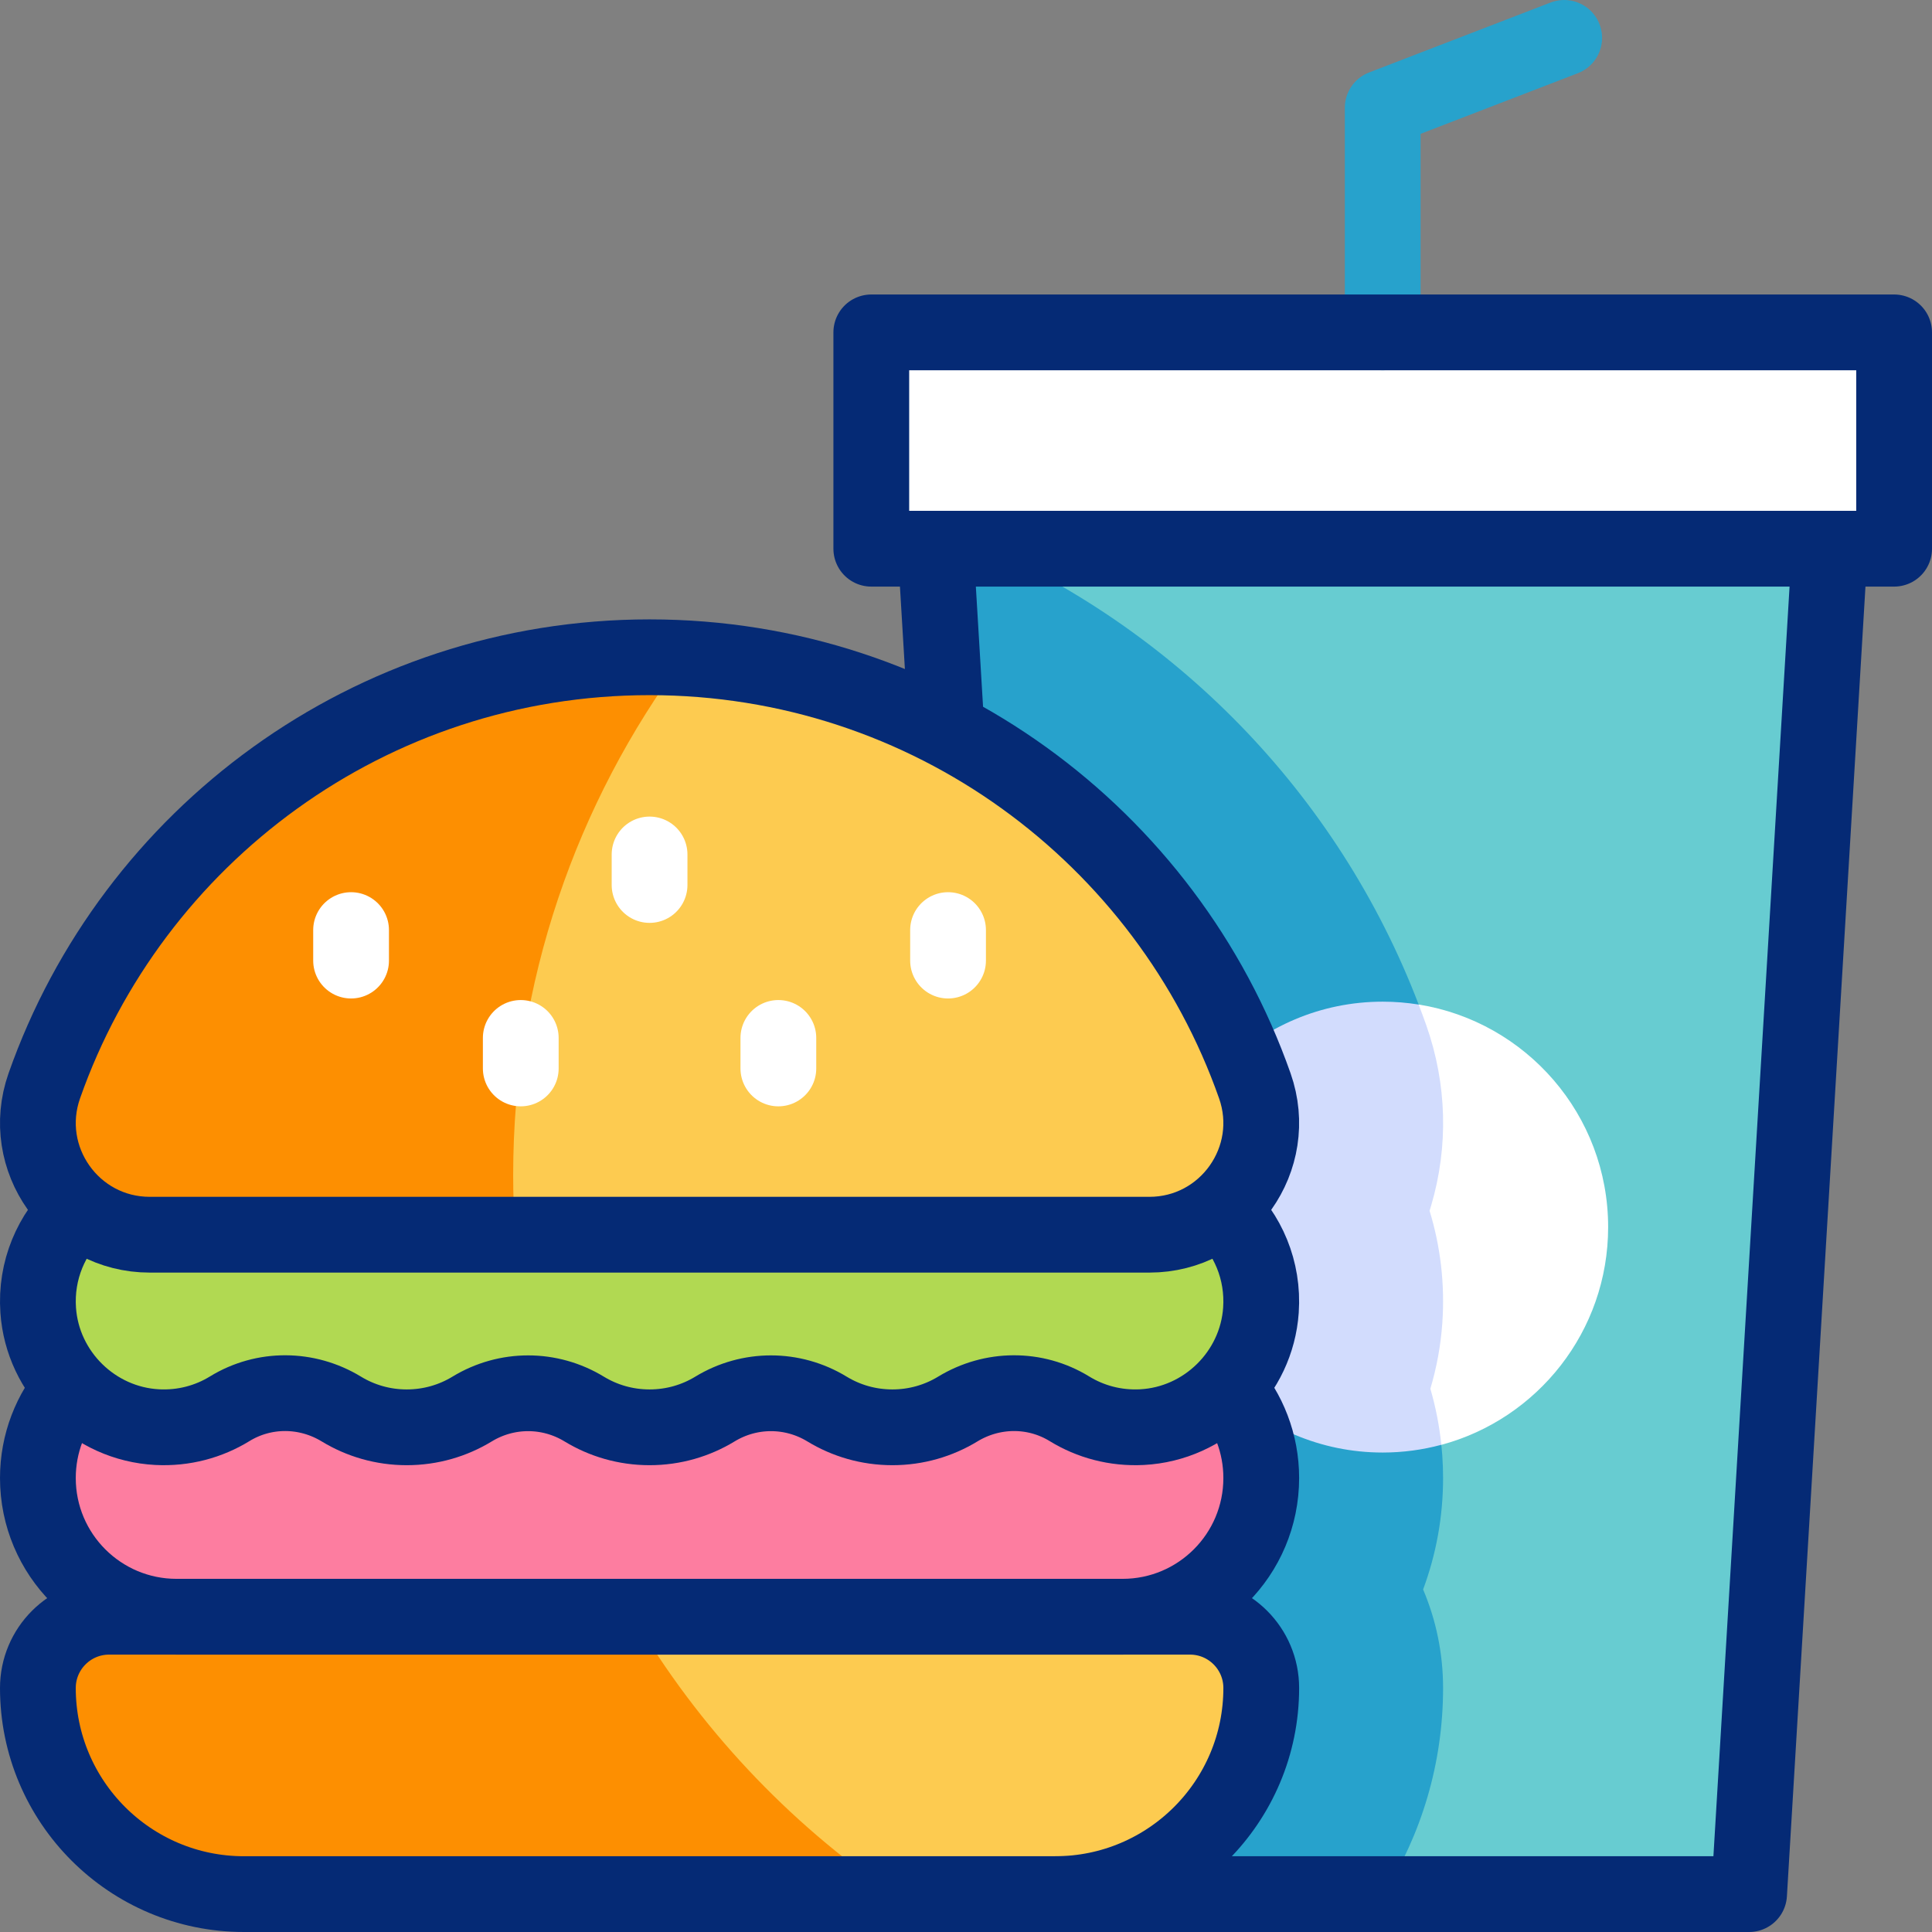
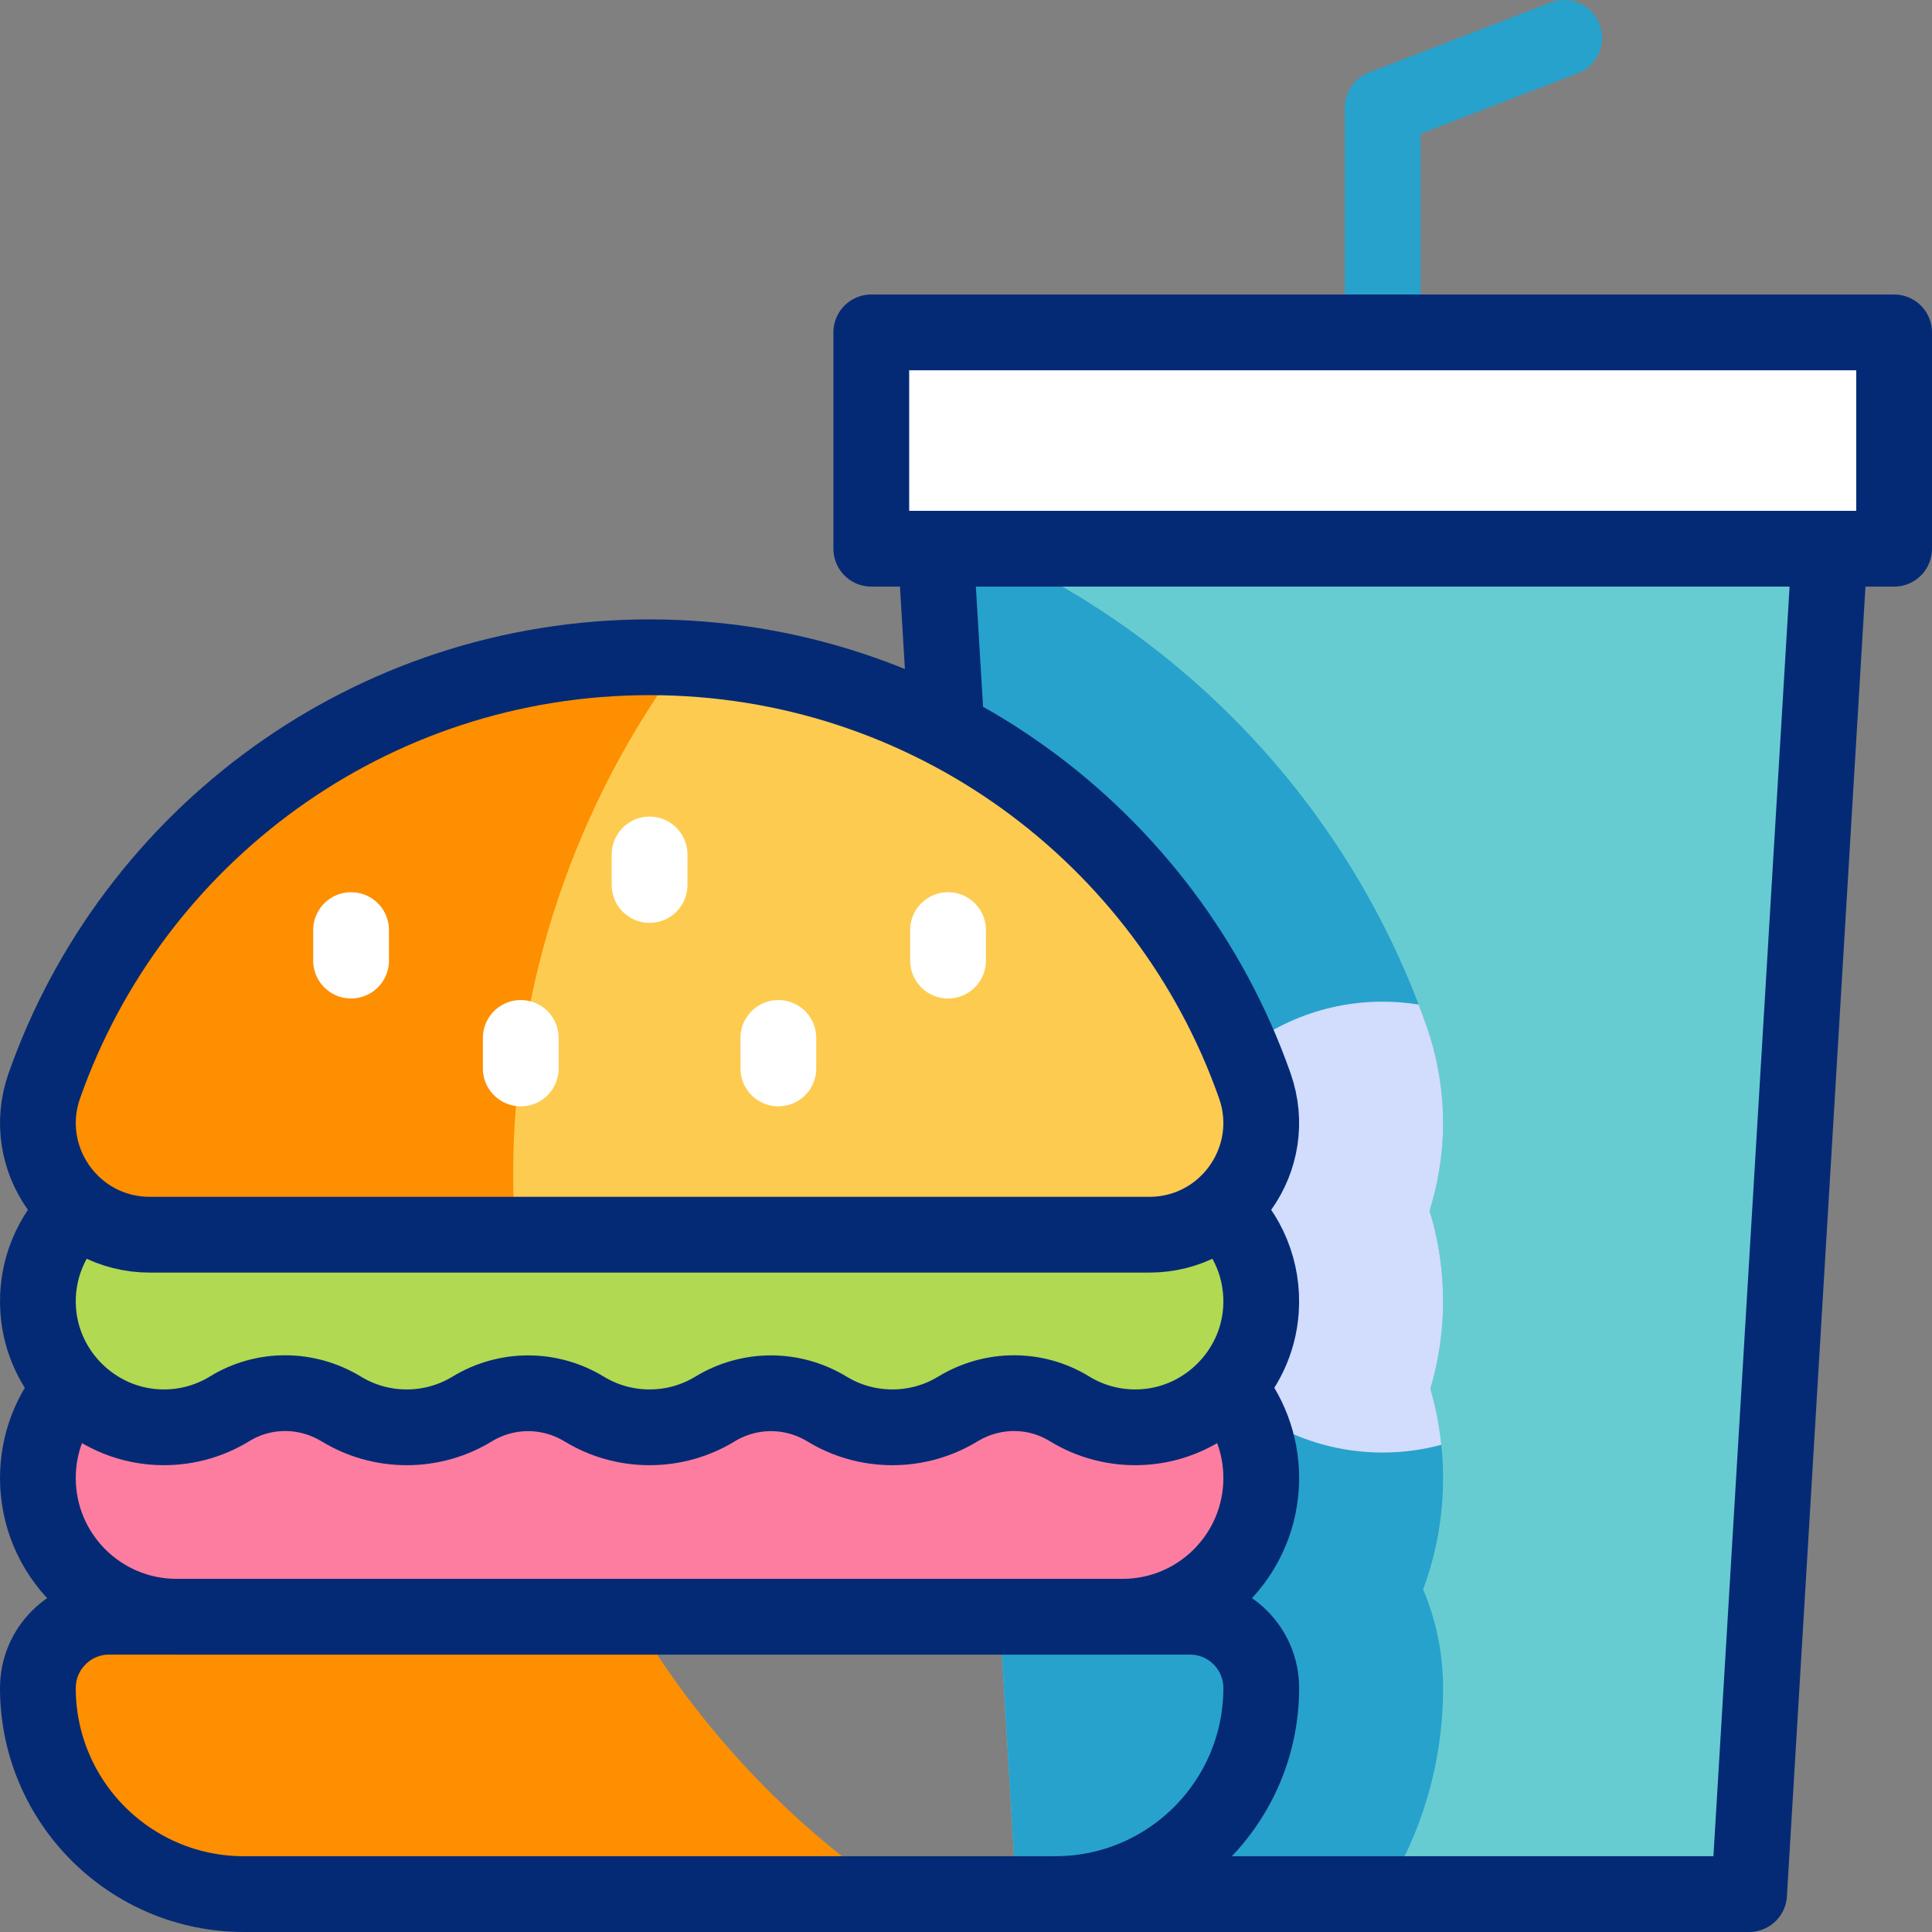
<svg xmlns="http://www.w3.org/2000/svg" id="Layer_1" x="0px" y="0px" viewBox="0 0 510 510" style="enable-background:new 0 0 510 510;" xml:space="preserve">
  <rect x="0" y="0" width="510" height="510" fill="#808080" stroke="none" />
  <g>
    <g>
      <polygon style="fill:#67CCD1;" points="461.717,500 483.018,144.849 246.982,144.849 268.283,500 &#09;&#09;" />
      <path style="fill:#27A2CC;" d="M268.283,500h96.966c9.933-15.774,15.688-34.431,15.688-54.409c0-9.222-1.879-18.015-5.272-26.014&#10;&#09;&#09;&#09;c3.408-9.165,5.272-19.076,5.272-29.413c0-8.041-1.146-15.974-3.354-23.58c1.681-5.645,2.749-11.48,3.158-17.397&#10;&#09;&#09;&#09;c0.702-10.149-0.477-20.147-3.368-29.572c0.147-0.471,0.292-0.945,0.432-1.42c4.593-15.628,4.149-32.053-1.283-47.496&#10;&#09;&#09;&#09;c-20.083-57.095-62.579-101.871-115.507-125.851h-14.032L268.283,500z" />
      <rect x="230" y="87.738" style="fill:#FFFFFF;" width="270" height="57.11" />
-       <path style="fill:#FFFFFF;" d="M380.481,381.401c25.36-6.814,44.029-29.965,44.029-57.477c0-29.636-21.663-54.211-50.017-58.757&#10;&#09;&#09;&#09;l-21.939,76.957L380.481,381.401z" />
      <path style="fill:#D2DCFD;" d="M305.49,323.924c0,32.866,26.644,59.51,59.51,59.51c5.355,0,10.541-0.719,15.478-2.045&#10;&#09;&#09;&#09;c-0.525-5.029-1.494-9.983-2.895-14.804c1.681-5.645,2.749-11.48,3.158-17.397c0.702-10.149-0.477-20.147-3.368-29.572&#10;&#09;&#09;&#09;c0.147-0.471,0.292-0.945,0.432-1.42c4.593-15.628,4.149-32.053-1.283-47.496c-0.652-1.854-1.331-3.695-2.03-5.523&#10;&#09;&#09;&#09;c-3.092-0.496-6.26-0.762-9.491-0.762C332.134,264.414,305.49,291.058,305.49,323.924z" />
      <path style="fill:#FD7DA0;" d="M296.326,426.776H46.612c-20.22,0-36.612-16.392-36.612-36.612v0&#10;&#09;&#09;&#09;c0-20.22,16.392-36.612,36.612-36.612h249.714c20.22,0,36.612,16.392,36.612,36.612v0&#10;&#09;&#09;&#09;C332.938,410.384,316.546,426.776,296.326,426.776z" />
-       <path style="fill:#FDCB50;" d="M278.529,500H64.409C34.36,500,10,475.64,10,445.591v0c0-10.391,8.424-18.815,18.815-18.815&#10;&#09;&#09;&#09;h285.308c10.391,0,18.815,8.424,18.815,18.815v0C332.938,475.64,308.578,500,278.529,500z" />
      <path style="fill:#FD8F01;" d="M167.222,426.776H28.815C18.424,426.776,10,435.2,10,445.591l0,0C10,475.64,34.36,500,64.409,500&#10;&#09;&#09;&#09;H235.83C207.926,480.969,184.444,455.942,167.222,426.776z" />
      <path style="fill:#B1D952;" d="M43.265,310.243c-19.154,0-34.528,16.189-33.183,35.631c1.149,16.62,14.771,29.989,31.408,30.854&#10;&#09;&#09;&#09;c7.034,0.366,13.62-1.456,19.141-4.844c9.056-5.558,20.4-5.46,29.476,0.065c5.031,3.062,10.939,4.826,17.26,4.826&#10;&#09;&#09;&#09;c6.321,0,12.228-1.763,17.259-4.825c9.116-5.548,20.469-5.548,29.584,0c5.031,3.062,10.938,4.825,17.259,4.825&#10;&#09;&#09;&#09;c6.321,0,12.228-1.763,17.259-4.825c9.116-5.548,20.469-5.548,29.584,0c5.031,3.062,10.938,4.825,17.259,4.825&#10;&#09;&#09;&#09;c6.321,0,12.229-1.764,17.26-4.826c9.077-5.524,20.42-5.623,29.476-0.065c5.521,3.389,12.108,5.21,19.143,4.844&#10;&#09;&#09;&#09;c16.637-0.865,30.258-14.235,31.407-30.854c1.344-19.441-14.03-35.63-33.184-35.63H43.265z" />
-       <path style="fill:#FDCB50;" d="M303.409,325.932c20.346,0,34.583-20.112,27.832-39.305&#10;&#09;&#09;&#09;c-23.177-65.891-85.957-113.125-159.773-113.125c-73.815,0-136.596,47.234-159.772,113.125&#10;&#09;&#09;&#09;c-6.751,19.193,7.486,39.305,27.832,39.305H303.409z" />
+       <path style="fill:#FDCB50;" d="M303.409,325.932c20.346,0,34.583-20.112,27.832-39.305&#10;&#09;&#09;&#09;c-23.177-65.891-85.957-113.125-159.773-113.125c-73.815,0-136.596,47.234-159.772,113.125&#10;&#09;&#09;&#09;c-6.751,19.193,7.486,39.305,27.832,39.305z" />
      <path style="fill:#FD8F01;" d="M135.464,310.243c0-51.128,16.725-98.346,44.99-136.499c-2.976-0.156-5.97-0.242-8.985-0.242&#10;&#09;&#09;&#09;c-73.815,0-136.595,47.234-159.772,113.125c-6.751,19.193,7.486,39.305,27.832,39.305h96.479&#10;&#09;&#09;&#09;C135.658,320.746,135.464,315.518,135.464,310.243z" />
    </g>
    <g>
      <polyline style="fill:none;stroke:#27A2CC;stroke-width:20;stroke-linecap:round;stroke-linejoin:round;stroke-miterlimit:10;" points="&#10;&#09;&#09;&#09;365,87.738 365,28.464 412.909,10 &#09;&#09;" />
      <line style="fill:none;stroke:#052A75;stroke-width:20;stroke-linejoin:round;stroke-miterlimit:10;" x1="246.982" y1="144.849" x2="249.852" y2="192.699" />
      <polyline style="fill:none;stroke:#052A75;stroke-width:20;stroke-linejoin:round;stroke-miterlimit:10;" points="278.529,500 &#10;&#09;&#09;&#09;461.717,500 483.018,144.849 &#09;&#09;" />
      <path style="fill:none;stroke:#052A75;stroke-width:20;stroke-linejoin:round;stroke-miterlimit:10;" d="M18.969,366.173&#10;&#09;&#09;&#09;C13.387,372.6,10,380.984,10,390.164v0c0,20.22,16.392,36.612,36.612,36.612h249.714c20.22,0,36.612-16.392,36.612-36.612v0&#10;&#09;&#09;&#09;c0-9.18-3.387-17.564-8.969-23.99" />
      <path style="fill:none;stroke:#052A75;stroke-width:20;stroke-linejoin:round;stroke-miterlimit:10;" d="M278.529,500H64.409&#10;&#09;&#09;&#09;C34.36,500,10,475.64,10,445.591v0c0-10.391,8.424-18.815,18.815-18.815h285.308c10.391,0,18.815,8.424,18.815,18.815v0&#10;&#09;&#09;&#09;C332.938,475.64,308.578,500,278.529,500z" />
      <path style="fill:none;stroke:#052A75;stroke-width:20;stroke-linejoin:round;stroke-miterlimit:10;" d="M20.666,319.112&#10;&#09;&#09;&#09;c-7.088,6.569-11.315,16.18-10.584,26.762c1.149,16.62,14.771,29.989,31.408,30.854c7.034,0.365,13.62-1.456,19.141-4.844&#10;&#09;&#09;&#09;c9.056-5.558,20.4-5.46,29.476,0.065c5.031,3.062,10.939,4.826,17.26,4.826c6.321,0,12.228-1.763,17.259-4.825&#10;&#09;&#09;&#09;c9.116-5.548,20.469-5.548,29.584,0c5.031,3.062,10.938,4.825,17.259,4.825c6.321,0,12.229-1.763,17.259-4.825&#10;&#09;&#09;&#09;c9.116-5.548,20.469-5.548,29.584,0c5.031,3.062,10.938,4.825,17.259,4.825c6.321,0,12.229-1.764,17.26-4.826&#10;&#09;&#09;&#09;c9.077-5.524,20.42-5.623,29.476-0.065c5.521,3.389,12.108,5.21,19.143,4.844c16.637-0.865,30.258-14.235,31.407-30.854&#10;&#09;&#09;&#09;c0.731-10.582-3.496-20.192-10.584-26.761" />
      <path style="fill:none;stroke:#052A75;stroke-width:20;stroke-linejoin:round;stroke-miterlimit:10;" d="M303.409,325.932&#10;&#09;&#09;&#09;c20.346,0,34.583-20.112,27.832-39.305c-23.177-65.891-85.957-113.125-159.773-113.125c-73.815,0-136.596,47.234-159.772,113.125&#10;&#09;&#09;&#09;c-6.751,19.193,7.486,39.305,27.832,39.305H303.409z" />
      <line style="fill:none;stroke:#FFFFFF;stroke-width:20;stroke-linecap:round;stroke-linejoin:round;stroke-miterlimit:10;" x1="171.469" y1="225.559" x2="171.469" y2="233.616" />
      <line style="fill:none;stroke:#FFFFFF;stroke-width:20;stroke-linecap:round;stroke-linejoin:round;stroke-miterlimit:10;" x1="205.469" y1="273.987" x2="205.469" y2="282.044" />
      <line style="fill:none;stroke:#FFFFFF;stroke-width:20;stroke-linecap:round;stroke-linejoin:round;stroke-miterlimit:10;" x1="250.262" y1="245.517" x2="250.262" y2="253.573" />
      <line style="fill:none;stroke:#FFFFFF;stroke-width:20;stroke-linecap:round;stroke-linejoin:round;stroke-miterlimit:10;" x1="137.469" y1="273.987" x2="137.469" y2="282.044" />
      <line style="fill:none;stroke:#FFFFFF;stroke-width:20;stroke-linecap:round;stroke-linejoin:round;stroke-miterlimit:10;" x1="92.676" y1="245.517" x2="92.676" y2="253.573" />
      <rect x="230" y="87.738" style="fill:none;stroke:#052A75;stroke-width:20;stroke-linejoin:round;stroke-miterlimit:10;" width="270" height="57.11" />
    </g>
  </g>
  <g />
  <g />
  <g />
  <g />
  <g />
  <g />
  <g />
  <g />
  <g />
  <g />
  <g />
  <g />
  <g />
  <g />
  <g />
</svg>